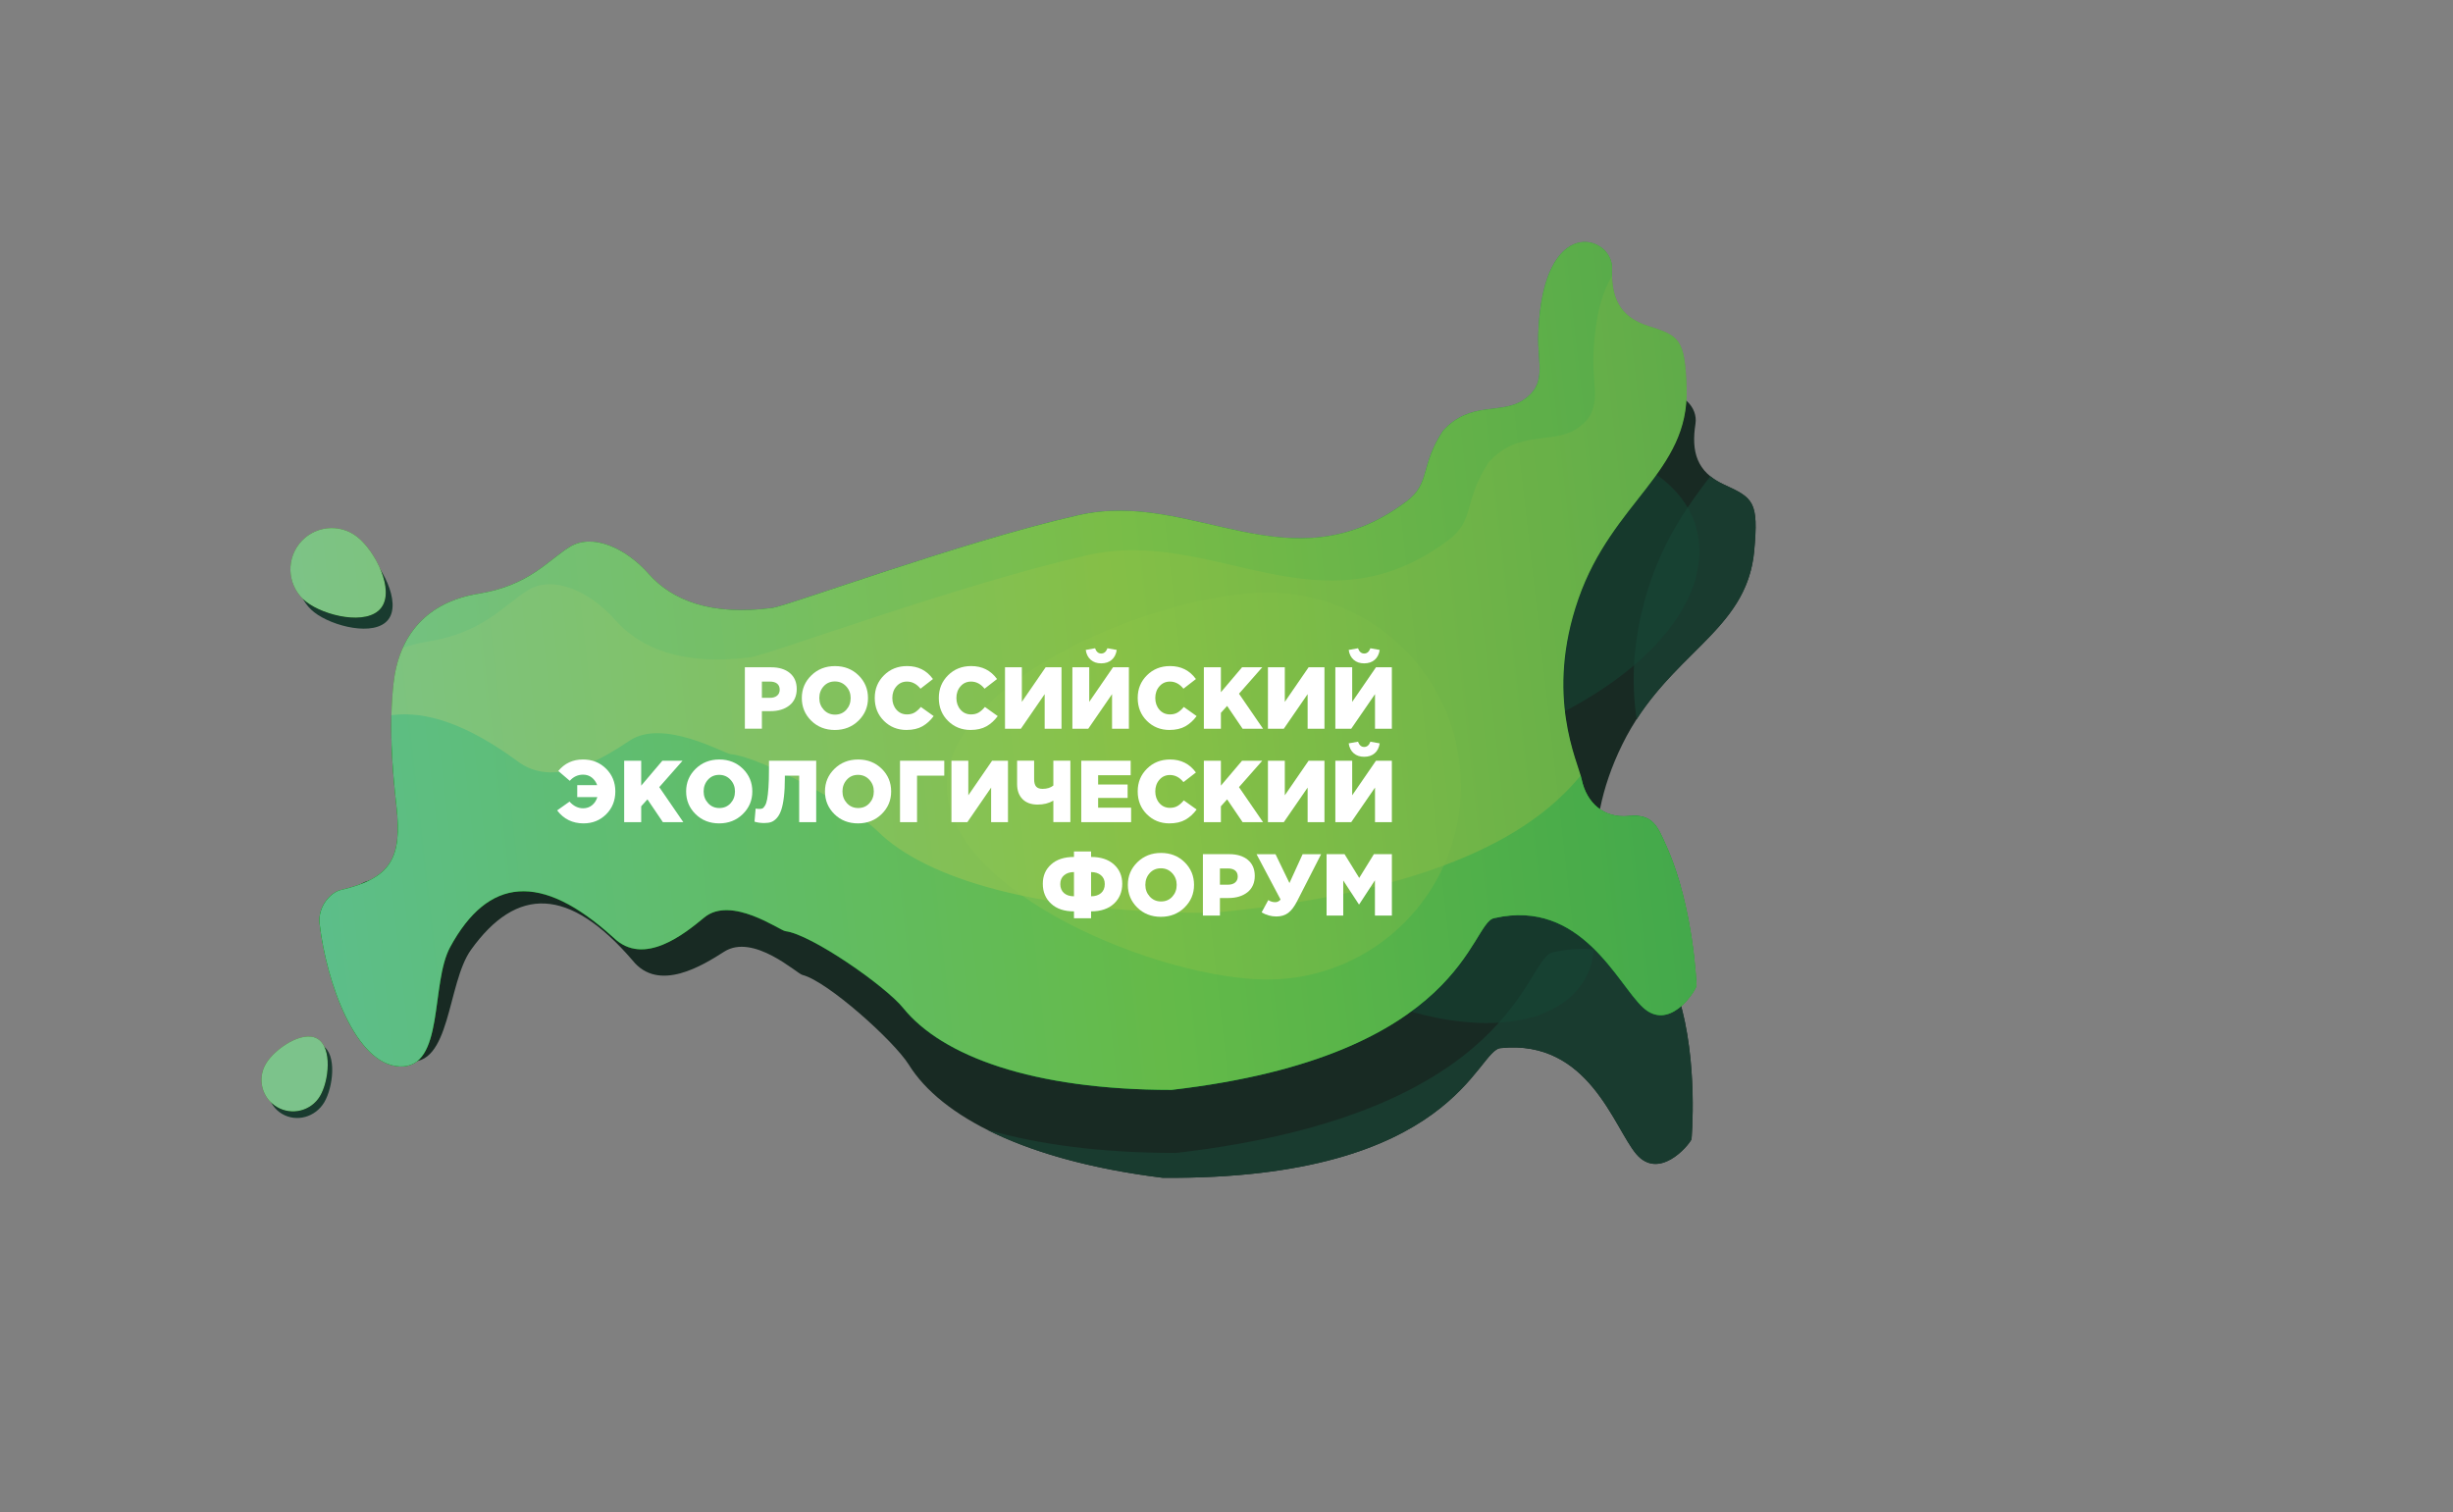
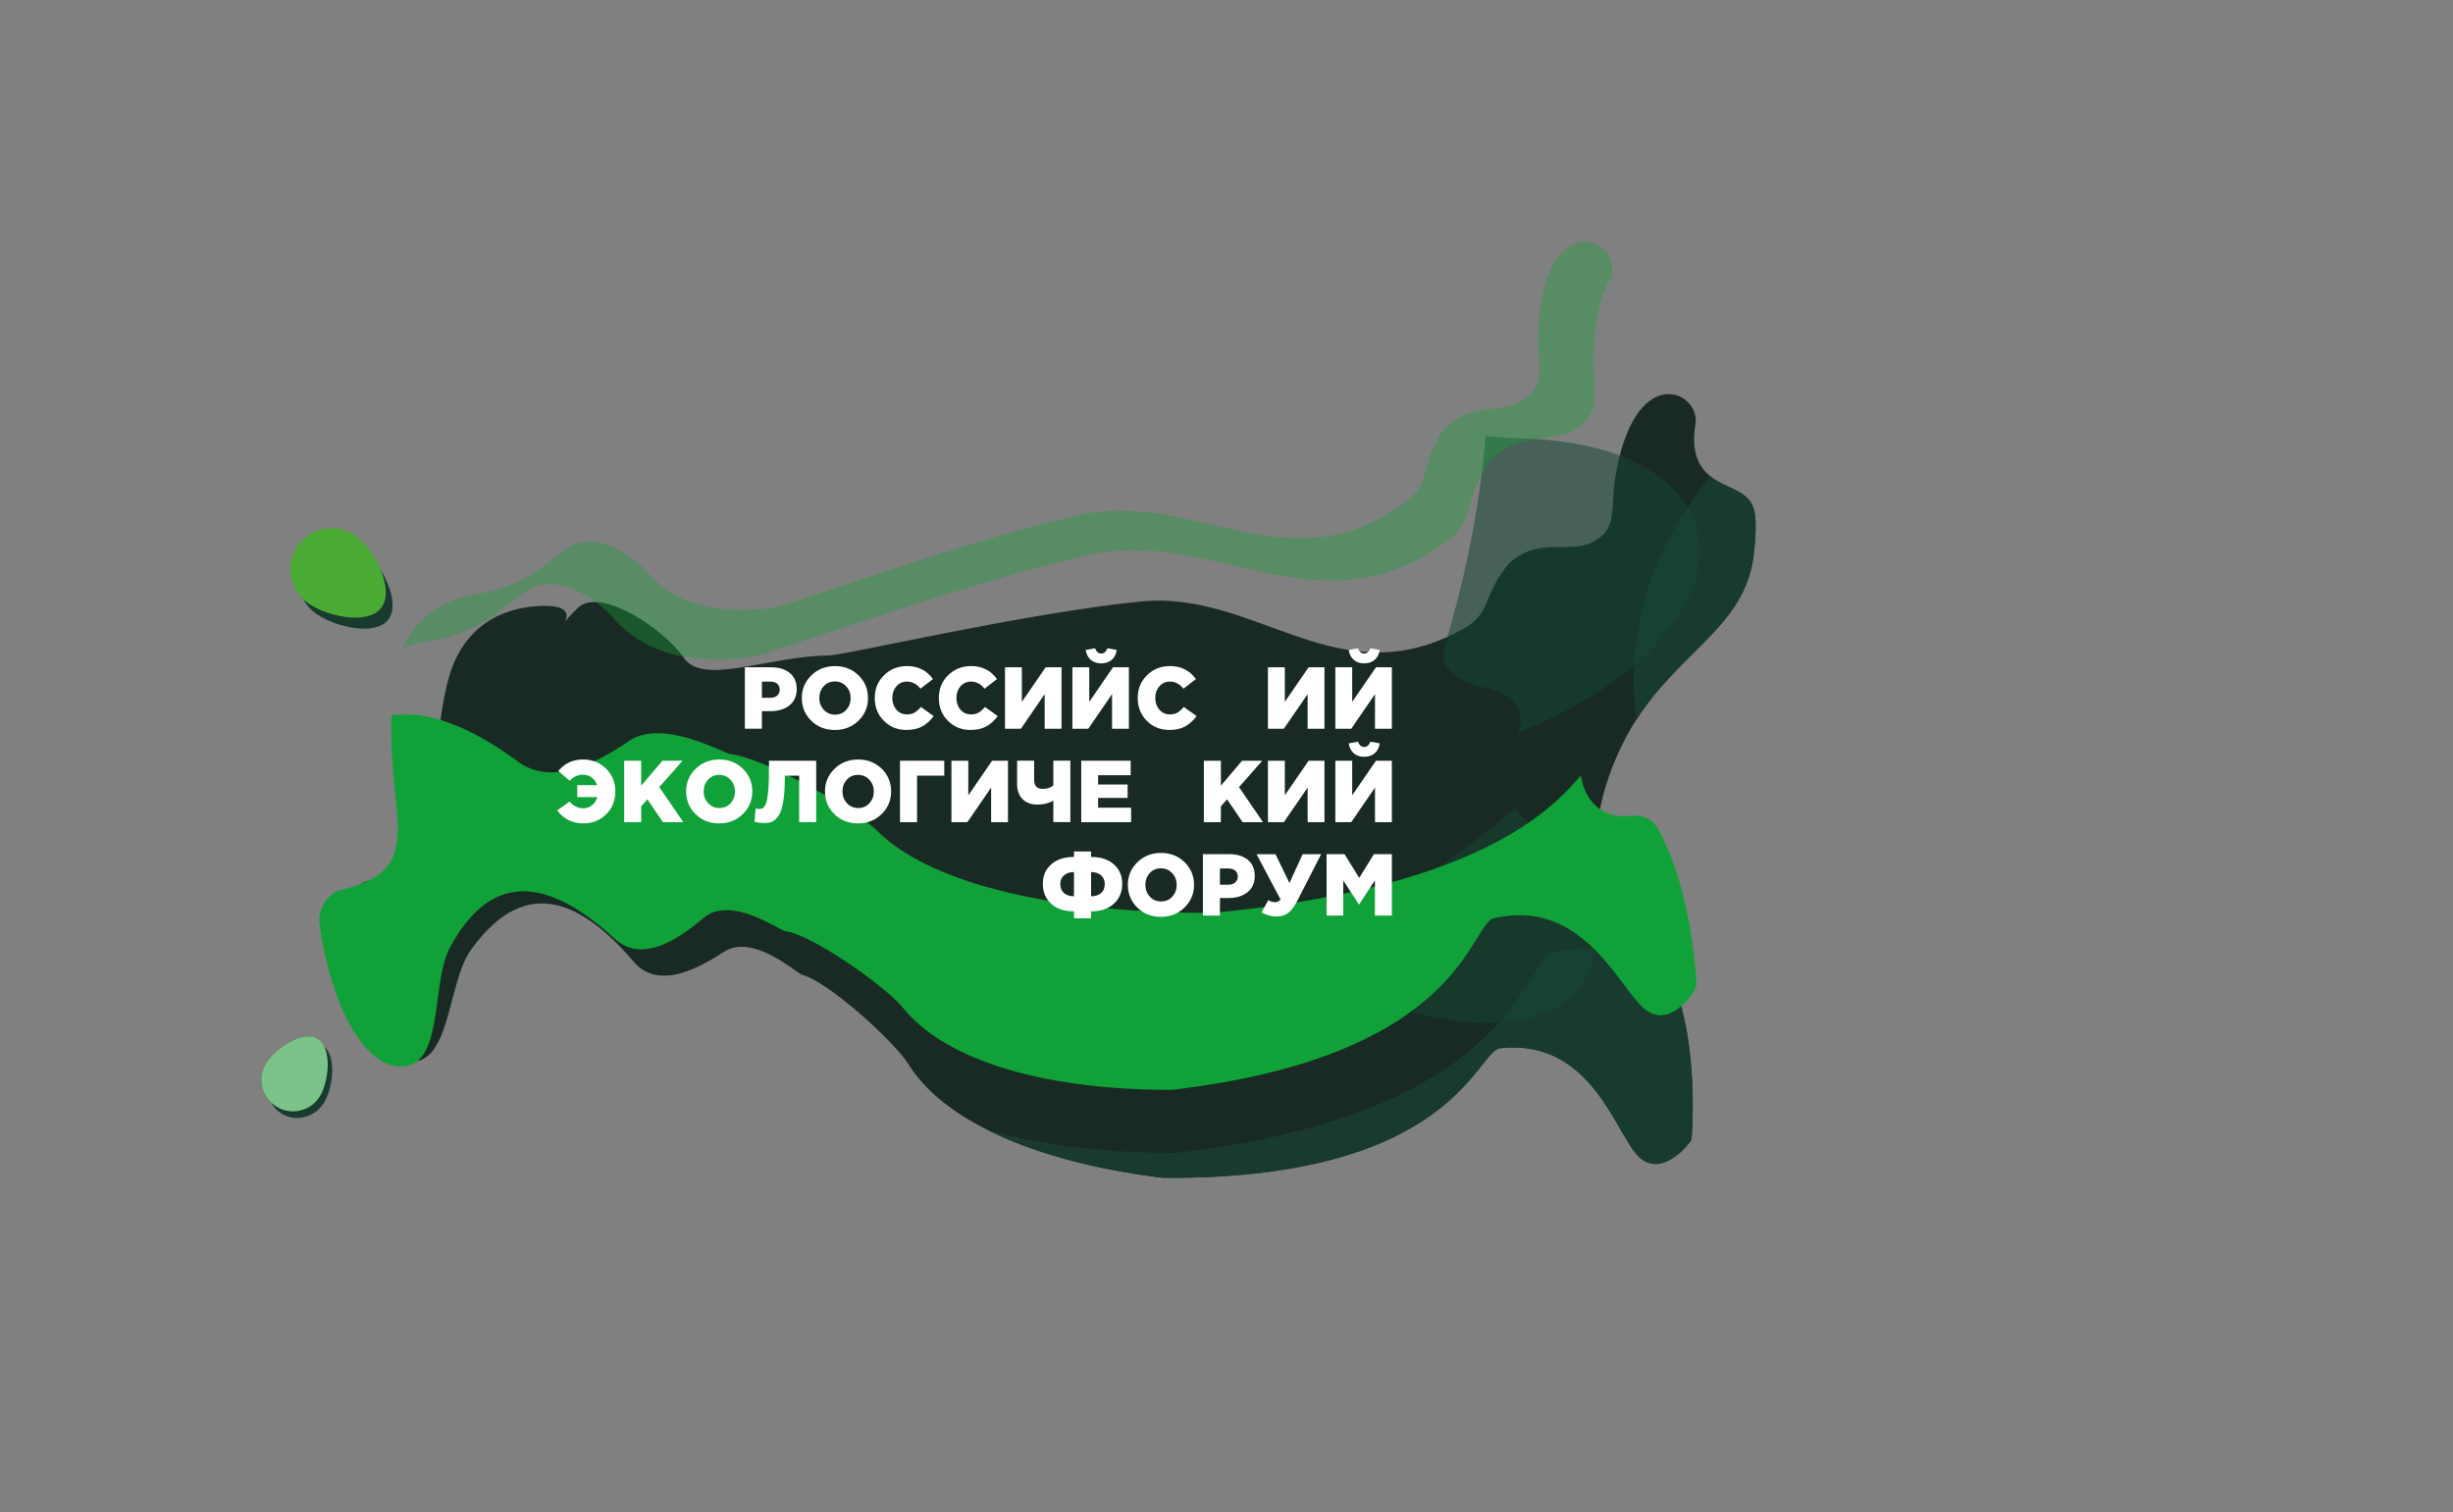
<svg xmlns="http://www.w3.org/2000/svg" xmlns:xlink="http://www.w3.org/1999/xlink" viewBox="0 0 940.68 579.84">
  <rect x="0" y="0" width="940.68" height="579.84" fill="#808080" stroke="none" />
  <defs>
    <style>.cls-1{fill:url(#linear-gradient);}.cls-1,.cls-2,.cls-3,.cls-4,.cls-5,.cls-6,.cls-7,.cls-8,.cls-9,.cls-10,.cls-11{stroke-width:0px;}.cls-2{fill:#5bb136;opacity:.42;}.cls-3{fill:#182a23;}.cls-12{isolation:isolate;}.cls-13{opacity:.39;}.cls-4{fill:none;}.cls-5{fill:#193b2f;}.cls-14{clip-path:url(#clippath-1);}.cls-6{fill:#fff;}.cls-7{fill:#16a038;}.cls-8{fill:url(#linear-gradient-2);}.cls-15{clip-path:url(#clippath);}.cls-9{fill:#10a238;}.cls-10{fill:#164636;opacity:.53;}.cls-16{mix-blend-mode:color-dodge;opacity:.45;}.cls-11{fill:#4aac35;}</style>
    <clipPath id="clippath">
      <path class="cls-4" d="m122.73,420.32c3.42-5.73,4.77-18.52-.96-21.95s-16.36,3.82-19.78,9.55c-3.42,5.73-1.56,13.15,4.17,16.57,5.73,3.42,13.15,1.56,16.57-4.17Z" />
    </clipPath>
    <linearGradient id="linear-gradient" x1="1609.47" y1="80.89" x2="2220.88" y2="-428.39" gradientTransform="translate(-1169.27 -641.52) rotate(33.32)" gradientUnits="userSpaceOnUse">
      <stop offset="0" stop-color="#b8e1f4" />
      <stop offset=".42" stop-color="#cbd85d" />
      <stop offset="1" stop-color="#278166" />
    </linearGradient>
    <clipPath id="clippath-1">
      <path class="cls-4" d="m117.45,230.79c6.88,5.39,23.29,9.24,28.68,2.36,5.39-6.88-2.28-21.89-9.17-27.28-6.88-5.39-16.83-4.18-22.22,2.7s-4.18,16.83,2.7,22.22Zm117.79,128.76c-27.87-25.36-48.06-23.03-62.58,3.61-7.68,14.09-2.08,46.36-19.25,45.82-17.16-.55-28.29-32.69-30.82-54.63-.83-7.18,4.68-12.24,7.94-13,19.16-4.46,23.77-12.01,21.52-32.04-1.75-15.62-2.85-31.69-1.14-47.22,2.03-18.47,12.74-31.2,32.56-34.4,19.57-3.16,26.53-12.75,35.09-18,8.56-5.25,21.35.33,30.23,10.4,8.88,10.07,23.85,16.16,47.38,13.03,6.21-.82,72.85-25.47,117.27-35.54,44.42-10.07,81.14,28.43,126.02-5.36,9.21-6.93,5.1-13.79,13.93-27.04,10.49-11.6,22.21-6.04,30.77-11.76,9.34-6.24,5.35-13.8,5.75-25.29,1.6-46.9,28.72-37.84,28.3-25.13-.36,10.81,2.69,18.46,13.79,21.98,12.06,3.82,14.19,4.85,14.8,24.04,1.02,31.97-28.43,43.24-41.46,80.55-13.03,37.31-.24,62.41,1.2,69.26,1.92,9.16,8.55,14.99,18,14.1,9.44-.9,11.12,4.06,14.4,11.27,10.68,23.52,11.68,53.87,11.68,53.88-.95,2.91-10.66,17.37-20.53,8.29-9.87-9.08-23.69-41.85-56.97-34.29-9.42,1.41-11.09,52.85-123.82,65.88-53.3,0-88.1-13.03-102.91-31.39-6.82-8.46-35.37-28.32-45.18-29.48-2.12-.25-20.79-13.78-31.13-5.23-7.4,6.11-23.2,19.05-34.81,7.69Z" />
    </clipPath>
    <linearGradient id="linear-gradient-2" x1="1585.76" y1="102.69" x2="2197.18" y2="-406.59" xlink:href="#linear-gradient" />
  </defs>
  <g class="cls-12">
    <g id="_Слой_2">
      <g id="_Слой_1-2">
-         <path class="cls-5" d="m124.33,422.75c3.42-5.73,4.94-18.43-.59-21.73-5.52-3.3-15.99,4.05-19.41,9.77-3.42,5.73-1.72,13.05,3.8,16.35,5.52,3.3,12.77,1.33,16.2-4.39Z" />
+         <path class="cls-5" d="m124.33,422.75c3.42-5.73,4.94-18.43-.59-21.73-5.52-3.3-15.99,4.05-19.41,9.77-3.42,5.73-1.72,13.05,3.8,16.35,5.52,3.3,12.77,1.33,16.2-4.39" />
        <path class="cls-11" d="m122.73,420.32c3.42-5.73,4.77-18.52-.96-21.95s-16.36,3.82-19.78,9.55c-3.42,5.73-1.56,13.15,4.17,16.57,5.73,3.42,13.15,1.56,16.57-4.17Z" />
        <g class="cls-15">
          <g class="cls-16">
            <path class="cls-1" d="m750.55,88.16C600.87,1.15,295.08-49.8,146.57,72.95-1.93,195.7,8.79,343.34,93.08,455.76c84.29,112.42,244.95,205.28,421.96-15.16,104.84-130.56,300.42,89.22,403.97-36.49,63.59-77.2-18.78-228.94-168.46-315.94Z" />
          </g>
        </g>
        <path class="cls-5" d="m120.54,234.83c6.88,5.39,23.13,9.44,28.33,2.8,5.2-6.64-2.63-21.44-9.52-26.83-6.88-5.39-16.67-4.38-21.87,2.26-5.2,6.64-3.83,16.38,3.05,21.77Z" />
        <path class="cls-3" d="m242.57,368.3c-24.33-28.32-44.46-28.47-61.96-4.05-9.26,12.92-7.67,45.33-24.48,42.71-16.81-2.62-23.85-35.57-23.68-57.45.06-7.16,6.09-11.47,9.38-11.82,19.37-2.06,24.83-8.92,25.04-28.89.17-15.57,1.04-31.5,4.6-46.56,4.24-17.91,16.31-29.13,36.19-29.87,19.63-.73.81,13.69,13.92.78,8.5-8.37,33.08,8.08,40.59,19.05,7.51,10.98,32.11-.6,55.62-.82,6.2-.06,74.71-16.2,119.6-20.71,44.89-4.51,76.32,37.79,124.54,10.02,9.9-5.7,6.68-12.94,16.98-24.9,11.72-10.13,22.57-3.25,31.68-7.83,9.94-5,6.94-12.92,8.72-24.17,7.26-45.92,32.82-33.72,30.87-21.27-1.66,10.58.4,18.48,10.89,23.28,11.39,5.22,13.36,6.49,11.63,25.43-2.88,31.56-33.19,39.06-50.53,74.16-17.34,35.1-7.81,61.32-7.23,68.24.77,9.24,6.58,15.78,15.98,16.04,9.39.26,10.44,5.34,12.79,12.83,7.65,24.42,4.95,54.37,4.94,54.39-1.29,2.75-12.59,15.79-21.19,5.66-8.6-10.13-18.21-44.02-51.85-40.63-9.43.24-17.31,50.61-129.72,49.75-52.41-6.47-85.03-23.5-97.36-43.34-5.68-9.14-31.33-32.13-40.84-34.46-2.05-.5-18.77-16.07-29.97-8.92-8.01,5.11-25.12,15.92-35.16,3.34Z" />
        <path class="cls-5" d="m672.71,211.24c1.72-18.93-.24-20.21-11.63-25.43-2.05-.94-3.76-1.99-5.2-3.16-8.31,10.76-16.84,22.91-22.62,39.45-7.6,21.76-7.68,39.97-5.64,53.74,17.58-27.23,42.5-36.13,45.1-64.6Z" />
        <path class="cls-5" d="m627.48,369.27c-2.36-.51-4.41-1.48-6.15-2.82-7.29-2.67-15.75-3.52-25.73-1.26-11,1.65-12.95,61.73-144.61,76.95-28.92,0-53.17-3.29-72.59-8.96,16.68,8.43,39.21,15.01,67.51,18.5,112.41.86,120.29-49.51,129.72-49.75,33.64-3.4,43.25,30.5,51.85,40.63,8.6,10.13,19.9-2.91,21.19-5.66,0-.02,2.69-29.78-4.87-54.15-4.6-5.11-9.95-9.97-16.32-13.48Z" />
        <path class="cls-10" d="m578.96,168.02h0c-3.11-.23-6.19-.49-9.26-.76-2.2,26.32-7.41,53.12-15.67,80.24h0c-2.41,7.91,3.82,14,14.99,16.15,7.21,1.39,12.4,4.77,13.75,9.73.76,2.8.41,5.39-.67,7.78l5.21-2.28c89.85-39.3,84.48-110.55-8.35-110.86Z" />
        <path class="cls-10" d="m585.82,315.47h0c-1.67-1.85-3.3-3.71-4.93-5.57-15.84,13.98-33.69,26.58-53.47,37.67h0c-5.77,3.24-5.55,10.2-.28,17.63,3.39,4.79,4.52,9.62,2.55,13.23-1.11,2.04-2.75,3.34-4.69,4.12l4.27,1.57c73.66,27.04,110-17.09,56.55-68.66Z" />
        <path class="cls-11" d="m117.45,230.79c6.88,5.39,23.29,9.24,28.68,2.36,5.39-6.88-2.28-21.89-9.17-27.28-6.88-5.39-16.83-4.18-22.22,2.7s-4.18,16.83,2.7,22.22Z" />
-         <path class="cls-11" d="m235.23,359.55c-27.87-25.36-48.06-23.03-62.58,3.61-7.68,14.09-2.08,46.36-19.25,45.82-17.16-.55-28.29-32.69-30.82-54.63-.83-7.18,4.68-12.24,7.94-13,19.16-4.46,23.77-12.01,21.52-32.04-1.75-15.62-2.85-31.69-1.14-47.22,2.03-18.47,12.74-31.2,32.56-34.4,19.57-3.16,26.53-12.75,35.09-18,8.56-5.25,21.35.33,30.23,10.4,8.88,10.07,23.85,16.16,47.38,13.03,6.21-.82,72.85-25.47,117.27-35.54,44.42-10.07,81.14,28.43,126.02-5.36,9.21-6.93,5.1-13.79,13.93-27.04,10.49-11.6,22.21-6.04,30.77-11.76,9.34-6.24,5.35-13.8,5.75-25.29,1.6-46.9,28.72-37.84,28.3-25.13-.36,10.81,2.69,18.46,13.79,21.98,12.06,3.82,14.19,4.85,14.8,24.04,1.02,31.97-28.43,43.24-41.46,80.55-13.03,37.31-.24,62.41,1.2,69.26,1.92,9.16,8.55,14.99,18,14.1,9.44-.9,11.12,4.06,14.4,11.27,10.68,23.52,11.68,53.87,11.68,53.88-.95,2.91-10.66,17.37-20.53,8.29-9.87-9.08-23.69-41.85-56.97-34.29-9.42,1.41-11.09,52.85-123.82,65.88-53.3,0-88.1-13.03-102.91-31.39-6.82-8.46-35.37-28.32-45.18-29.48-2.12-.25-20.79-13.78-31.13-5.23-7.4,6.11-23.2,19.05-34.81,7.69Z" />
        <g class="cls-13">
          <path class="cls-7" d="m644.47,339.69c-1.48-5.24-3.3-10.52-5.56-15.5-3.11-6.86-4.8-11.67-13.08-11.35,1.56,5.38,3.06,9.25,3.52,11.43,1.78,8.49,7.24,14.36,15.12,15.41Z" />
          <path class="cls-7" d="m164,246.03c21.53-3.48,29.18-14.03,38.59-19.8,9.42-5.77,23.48.36,33.25,11.44,9.77,11.07,26.23,17.77,52.12,14.33,6.83-.91,80.13-28.01,128.99-39.09,48.86-11.07,89.25,31.27,138.61-5.89,10.13-7.63,5.61-15.17,15.33-29.75,11.54-12.76,24.43-6.65,33.84-12.94,10.28-6.87,5.89-15.18,6.32-27.82.51-14.88,3.35-24.61,7.13-30.63-.03-.94-.04-1.9,0-2.89.42-12.71-26.7-21.77-28.3,25.13-.39,11.48,3.6,19.05-5.75,25.29-8.56,5.72-20.27.16-30.77,11.76-8.84,13.26-4.72,20.11-13.93,27.04-44.88,33.79-81.6-4.71-126.02,5.36-44.42,10.07-111.06,34.71-117.27,35.54-23.53,3.13-38.5-2.96-47.38-13.03-8.88-10.07-21.67-15.65-30.23-10.4-8.56,5.25-15.51,14.84-35.09,18-14.47,2.34-24.07,9.78-29,20.8,2.94-1.06,6.1-1.91,9.54-2.46Z" />
          <path class="cls-7" d="m123.9,362.83c4.87-4.71,6.51-11.37,6-21.3-3.29,1.19-8.1,6.07-7.32,12.81.31,2.7.75,5.56,1.32,8.49Z" />
          <path class="cls-7" d="m152.12,395.04c-1.89,3.46-3.04,7.92-3.91,12.75,1.67.71,3.4,1.13,5.2,1.19,13.1.42,12.94-18.3,15.55-33.44-6.27,3.82-11.86,10.36-16.84,19.5Z" />
        </g>
        <path class="cls-9" d="m624.51,312.93c-9.45.9-16.08-4.93-18-14.1-.08-.39-.21-.85-.36-1.37-13.83,16.52-44.94,43.68-141.52,52.64-66.37,0-109.69-13.03-128.13-31.39-8.49-8.46-44.04-28.32-56.25-29.48-2.64-.25-25.88-13.78-38.76-5.23-9.21,6.11-28.88,19.05-43.35,7.69-18.65-13.63-34.53-19.25-48.05-17.41-.29,11.65.64,23.46,1.94,35.02,2.25,20.04-2.36,27.58-21.52,32.04-3.26.76-8.77,5.82-7.94,13,2.53,21.94,13.66,54.08,30.82,54.63,17.16.55,11.57-31.73,19.25-45.82,14.52-26.63,34.71-28.97,62.58-3.61,11.62,11.37,27.41-1.57,34.81-7.69,10.34-8.55,29.01,4.98,31.13,5.23,9.81,1.16,38.36,21.02,45.18,29.48,14.81,18.36,49.6,31.39,102.91,31.39,112.73-13.03,114.4-64.47,123.82-65.88,33.28-7.56,47.1,25.21,56.97,34.29,9.87,9.08,19.58-5.38,20.53-8.29,0-.02-.99-30.36-11.68-53.88-3.27-7.21-4.96-12.17-14.4-11.27Z" />
-         <path class="cls-2" d="m560.24,301.42c0-40.98-33.22-74.21-74.21-74.21s-122.94,33.22-122.94,74.21,81.96,74.21,122.94,74.21,74.21-33.22,74.21-74.21Z" />
        <g class="cls-14">
          <g class="cls-16">
-             <path class="cls-8" d="m718.77,93.35C569.09,6.34,263.3-44.61,114.79,78.14-33.71,200.89-22.99,348.53,61.3,460.95c84.29,112.42,244.95,205.28,421.96-15.16,104.84-130.56,300.42,89.22,403.97-36.49,63.59-77.2-18.78-228.94-168.46-315.94Z" />
-           </g>
+             </g>
        </g>
        <path class="cls-6" d="m285.64,279.46v-23.56h10.1c3.01,0,5.39.74,7.15,2.2,1.76,1.47,2.64,3.52,2.64,6.14s-.93,4.78-2.79,6.26c-1.86,1.48-4.31,2.22-7.34,2.22h-3.23v6.73h-6.53Zm6.53-11.85h3.1c1.17,0,2.08-.28,2.74-.84.66-.56.99-1.32.99-2.29s-.33-1.78-.99-2.31c-.66-.53-1.59-.79-2.78-.79h-3.06v6.23Z" />
        <path class="cls-6" d="m329.21,276.37c-2.43,2.38-5.46,3.57-9.07,3.57s-6.63-1.18-9.04-3.55c-2.41-2.37-3.62-5.27-3.62-8.7s1.22-6.31,3.65-8.68c2.43-2.38,5.46-3.57,9.07-3.57s6.62,1.18,9.04,3.55c2.41,2.37,3.62,5.27,3.62,8.7s-1.22,6.3-3.65,8.68m-9-2.32c1.77,0,3.21-.62,4.33-1.85,1.11-1.23,1.67-2.74,1.67-4.51s-.57-3.25-1.72-4.49c-1.14-1.24-2.59-1.87-4.34-1.87s-3.18.62-4.29,1.85c-1.11,1.23-1.67,2.74-1.67,4.51s.57,3.25,1.7,4.49,2.58,1.87,4.33,1.87" />
        <path class="cls-6" d="m347.6,279.93c-3.41,0-6.29-1.16-8.63-3.48-2.34-2.32-3.52-5.24-3.52-8.77s1.18-6.36,3.55-8.72c2.37-2.36,5.32-3.53,8.87-3.53,4.2,0,7.49,1.66,9.9,4.98l-4.78,3.7c-1.46-1.82-3.19-2.73-5.18-2.73-1.64,0-2.99.61-4.04,1.82-1.06,1.21-1.58,2.7-1.58,4.48s.53,3.29,1.58,4.49c1.05,1.2,2.4,1.8,4.04,1.8,1.14,0,2.12-.24,2.93-.72.81-.48,1.6-1.2,2.39-2.14l4.91,3.5c-1.23,1.68-2.67,2.99-4.31,3.92-1.64.93-3.68,1.4-6.13,1.4" />
        <path class="cls-6" d="m372.17,279.93c-3.41,0-6.29-1.16-8.63-3.48-2.34-2.32-3.52-5.24-3.52-8.77s1.18-6.36,3.55-8.72c2.37-2.36,5.32-3.53,8.87-3.53,4.2,0,7.49,1.66,9.9,4.98l-4.78,3.7c-1.46-1.82-3.19-2.73-5.18-2.73-1.64,0-2.99.61-4.04,1.82-1.06,1.21-1.58,2.7-1.58,4.48s.53,3.29,1.58,4.49c1.05,1.2,2.4,1.8,4.04,1.8,1.14,0,2.12-.24,2.93-.72.81-.48,1.6-1.2,2.39-2.14l4.91,3.5c-1.24,1.68-2.67,2.99-4.31,3.92-1.64.93-3.68,1.4-6.13,1.4" />
        <polygon class="cls-6" points="385.4 279.46 385.4 255.9 391.86 255.9 391.86 269.16 400.98 255.9 407.07 255.9 407.07 279.46 400.61 279.46 400.61 266.2 391.49 279.46 385.4 279.46" />
        <path class="cls-6" d="m411.24,279.46v-23.56h6.46v13.26l9.12-13.26h6.09v23.56h-6.46v-13.26l-9.12,13.26h-6.09Zm11.04-25.07c-1.62,0-2.95-.45-3.99-1.35-1.04-.9-1.69-2.17-1.93-3.8l3.57-.64c.49,1.35,1.28,2.02,2.36,2.02s1.9-.67,2.39-2.02l3.57.64c-.25,1.64-.89,2.91-1.93,3.8-1.04.9-2.38,1.35-4.02,1.35" />
        <path class="cls-6" d="m448.44,279.93c-3.41,0-6.29-1.16-8.63-3.48-2.34-2.32-3.52-5.24-3.52-8.77s1.18-6.36,3.55-8.72c2.37-2.36,5.32-3.53,8.87-3.53,4.2,0,7.49,1.66,9.9,4.98l-4.78,3.7c-1.46-1.82-3.19-2.73-5.18-2.73-1.64,0-2.99.61-4.04,1.82-1.06,1.21-1.58,2.7-1.58,4.48s.53,3.29,1.58,4.49c1.05,1.2,2.4,1.8,4.04,1.8,1.14,0,2.12-.24,2.93-.72.81-.48,1.6-1.2,2.39-2.14l4.91,3.5c-1.23,1.68-2.67,2.99-4.31,3.92-1.64.93-3.68,1.4-6.13,1.4" />
-         <polygon class="cls-6" points="461.66 279.46 461.66 255.9 468.19 255.9 468.19 265.46 476.3 255.9 484.05 255.9 475.13 266.03 484.35 279.46 476.51 279.46 470.58 270.71 468.19 273.37 468.19 279.46 461.66 279.46" />
        <polygon class="cls-6" points="486.23 279.46 486.23 255.9 492.7 255.9 492.7 269.16 501.82 255.9 507.91 255.9 507.91 279.46 501.45 279.46 501.45 266.2 492.32 279.46 486.23 279.46" />
        <path class="cls-6" d="m512.08,279.46v-23.56h6.46v13.26l9.12-13.26h6.09v23.56h-6.46v-13.26l-9.12,13.26h-6.09Zm11.04-25.07c-1.62,0-2.95-.45-3.99-1.35-1.04-.9-1.69-2.17-1.93-3.8l3.57-.64c.49,1.35,1.28,2.02,2.36,2.02s1.9-.67,2.39-2.02l3.57.64c-.25,1.64-.89,2.91-1.93,3.8-1.04.9-2.38,1.35-4.02,1.35" />
        <path class="cls-6" d="m223.81,315.76c-4.26,0-7.65-1.66-10.16-4.98l4.75-3.37c1.53,1.7,3.27,2.56,5.22,2.56,1.32,0,2.47-.39,3.43-1.18.96-.79,1.64-1.82,2.02-3.1h-7.71v-4.61h7.64c-.43-1.19-1.11-2.15-2.05-2.9-.94-.74-2.05-1.11-3.33-1.11-2.02,0-3.73.79-5.12,2.36l-4.41-3.77c2.42-2.94,5.58-4.41,9.46-4.41,3.55,0,6.5,1.18,8.87,3.53,2.37,2.36,3.55,5.26,3.55,8.72s-1.17,6.45-3.52,8.77c-2.34,2.32-5.22,3.48-8.63,3.48" />
        <polygon class="cls-6" points="239.36 315.29 239.36 291.73 245.89 291.73 245.89 301.29 254 291.73 261.74 291.73 252.82 301.86 262.04 315.29 254.2 315.29 248.28 306.54 245.89 309.2 245.89 315.29 239.36 315.29" />
        <path class="cls-6" d="m284.85,312.19c-2.43,2.38-5.46,3.57-9.07,3.57s-6.63-1.18-9.04-3.55c-2.41-2.37-3.62-5.27-3.62-8.7s1.22-6.31,3.65-8.68c2.43-2.38,5.46-3.57,9.07-3.57s6.62,1.18,9.04,3.55c2.41,2.37,3.62,5.27,3.62,8.7s-1.22,6.3-3.65,8.68m-9-2.32c1.77,0,3.21-.62,4.33-1.85,1.11-1.23,1.67-2.74,1.67-4.51s-.57-3.25-1.72-4.49c-1.14-1.24-2.59-1.87-4.34-1.87s-3.18.62-4.29,1.85c-1.11,1.23-1.67,2.74-1.67,4.51s.57,3.25,1.7,4.49c1.13,1.24,2.58,1.87,4.33,1.87" />
        <path class="cls-6" d="m293.24,315.63c-1.53,0-2.83-.18-3.9-.54l.44-5.01c.4.09.91.13,1.51.13.45,0,.82-.07,1.11-.2.29-.13.61-.49.96-1.06.35-.57.62-1.38.82-2.42.2-1.04.37-2.54.51-4.48.14-1.94.2-4.29.2-7.05v-3.27h18.11v23.56h-6.53v-17.84h-5.49v.91c0,2.81-.12,5.24-.37,7.3-.25,2.06-.59,3.73-1.03,5-.44,1.27-.99,2.28-1.67,3.03-.67.75-1.37,1.26-2.1,1.53-.73.27-1.59.4-2.58.4" />
        <path class="cls-6" d="m338.09,312.19c-2.43,2.38-5.46,3.57-9.07,3.57s-6.63-1.18-9.04-3.55c-2.41-2.37-3.62-5.27-3.62-8.7s1.22-6.31,3.65-8.68c2.43-2.38,5.46-3.57,9.07-3.57s6.62,1.18,9.04,3.55c2.41,2.37,3.62,5.27,3.62,8.7s-1.22,6.3-3.65,8.68m-9-2.32c1.77,0,3.21-.62,4.33-1.85,1.11-1.23,1.67-2.74,1.67-4.51s-.57-3.25-1.72-4.49c-1.14-1.24-2.59-1.87-4.34-1.87s-3.18.62-4.29,1.85c-1.11,1.23-1.67,2.74-1.67,4.51s.57,3.25,1.7,4.49c1.13,1.24,2.58,1.87,4.33,1.87" />
        <polygon class="cls-6" points="345.14 315.29 345.14 291.73 362.11 291.73 362.11 297.45 351.67 297.45 351.67 315.29 345.14 315.29" />
        <polygon class="cls-6" points="364.86 315.29 364.86 291.73 371.33 291.73 371.33 304.99 380.45 291.73 386.54 291.73 386.54 315.29 380.08 315.29 380.08 302.03 370.96 315.29 364.86 315.29" />
        <path class="cls-6" d="m403.94,315.29v-8.25c-1.73,1.01-3.74,1.51-6.02,1.51-2.47,0-4.4-.69-5.79-2.09-1.39-1.39-2.09-3.32-2.09-5.79v-8.95h6.53v7.1c0,1.28.25,2.22.76,2.81.51.59,1.33.89,2.47.89,1.71,0,3.09-.43,4.14-1.28v-9.53h6.53v23.56h-6.53Z" />
        <polygon class="cls-6" points="414.64 315.29 414.64 291.73 433.59 291.73 433.59 297.29 421.11 297.29 421.11 300.85 432.42 300.85 432.42 306 421.11 306 421.11 309.74 433.76 309.74 433.76 315.29 414.64 315.29" />
-         <path class="cls-6" d="m448.44,315.76c-3.41,0-6.29-1.16-8.63-3.48-2.34-2.32-3.52-5.24-3.52-8.77s1.18-6.36,3.55-8.72c2.37-2.36,5.32-3.53,8.87-3.53,4.2,0,7.49,1.66,9.9,4.98l-4.78,3.7c-1.46-1.82-3.19-2.73-5.18-2.73-1.64,0-2.99.61-4.04,1.82-1.06,1.21-1.58,2.7-1.58,4.48s.53,3.29,1.58,4.49c1.05,1.2,2.4,1.8,4.04,1.8,1.14,0,2.12-.24,2.93-.72.81-.48,1.6-1.2,2.39-2.14l4.91,3.5c-1.23,1.68-2.67,2.99-4.31,3.92-1.64.93-3.68,1.4-6.13,1.4" />
        <polygon class="cls-6" points="461.66 315.29 461.66 291.73 468.19 291.73 468.19 301.29 476.3 291.73 484.05 291.73 475.13 301.86 484.35 315.29 476.51 315.29 470.58 306.54 468.19 309.2 468.19 315.29 461.66 315.29" />
        <polygon class="cls-6" points="486.23 315.29 486.23 291.73 492.7 291.73 492.7 304.99 501.82 291.73 507.91 291.73 507.91 315.29 501.45 315.29 501.45 302.03 492.32 315.29 486.23 315.29" />
        <path class="cls-6" d="m512.08,315.29v-23.56h6.46v13.26l9.12-13.26h6.09v23.56h-6.46v-13.26l-9.12,13.26h-6.09Zm11.04-25.07c-1.62,0-2.95-.45-3.99-1.35-1.04-.9-1.69-2.17-1.93-3.8l3.57-.64c.49,1.35,1.28,2.02,2.36,2.02s1.9-.67,2.39-2.02l3.57.64c-.25,1.64-.89,2.91-1.93,3.8-1.04.9-2.38,1.35-4.02,1.35" />
        <path class="cls-6" d="m411.85,352.13v-2.63c-3.72,0-6.65-.98-8.77-2.95-2.12-1.96-3.18-4.5-3.18-7.62s1.07-5.53,3.2-7.44c2.13-1.91,5.05-2.86,8.75-2.86v-2.09h6.56v2.09c3.7,0,6.62.95,8.75,2.86,2.13,1.91,3.2,4.39,3.2,7.44s-1.06,5.66-3.18,7.62c-2.12,1.96-5.04,2.95-8.77,2.95v2.63h-6.56Zm0-8.41v-9.29c-1.57,0-2.84.41-3.8,1.23-.97.82-1.45,1.95-1.45,3.38s.48,2.63,1.43,3.45c.95.82,2.23,1.23,3.82,1.23m6.56,0c1.59,0,2.87-.41,3.82-1.23.95-.82,1.43-1.97,1.43-3.45s-.48-2.56-1.45-3.38c-.96-.82-2.23-1.23-3.8-1.23v9.29Z" />
        <path class="cls-6" d="m454.24,348.02c-2.43,2.38-5.46,3.57-9.07,3.57s-6.63-1.18-9.04-3.55c-2.41-2.37-3.62-5.27-3.62-8.7s1.22-6.31,3.65-8.68c2.43-2.38,5.46-3.57,9.07-3.57s6.62,1.18,9.04,3.55c2.41,2.37,3.62,5.27,3.62,8.7s-1.22,6.3-3.65,8.68m-9-2.32c1.77,0,3.21-.62,4.33-1.85,1.11-1.23,1.67-2.74,1.67-4.51s-.57-3.25-1.72-4.49c-1.14-1.24-2.59-1.87-4.34-1.87s-3.18.62-4.29,1.85c-1.11,1.23-1.67,2.74-1.67,4.51s.57,3.25,1.7,4.49c1.13,1.24,2.58,1.87,4.33,1.87" />
        <path class="cls-6" d="m461.29,351.12v-23.56h10.1c3.01,0,5.39.74,7.15,2.2,1.76,1.47,2.64,3.52,2.64,6.14s-.93,4.78-2.79,6.26c-1.86,1.48-4.31,2.22-7.34,2.22h-3.23v6.73h-6.53Zm6.53-11.85h3.1c1.17,0,2.08-.28,2.74-.84.66-.56.99-1.32.99-2.29s-.33-1.78-.99-2.31c-.66-.53-1.59-.79-2.78-.79h-3.06v6.23Z" />
        <path class="cls-6" d="m489.46,351.46c-2,0-3.88-.53-5.65-1.58l2.56-4.71c.81.54,1.69.81,2.66.81.79,0,1.47-.34,2.05-1.01l-9.22-17.4h7.27l5.35,11.07,5.05-11.07h7.1l-9.19,17.97c-1.08,2.13-2.23,3.65-3.45,4.56-1.22.91-2.73,1.36-4.53,1.36" />
        <polygon class="cls-6" points="508.72 351.12 508.72 327.56 515.61 327.56 521.24 336.68 526.86 327.56 533.76 327.56 533.76 351.12 527.26 351.12 527.26 337.59 521.24 346.81 521.1 346.81 515.11 337.66 515.11 351.12 508.72 351.12" />
      </g>
    </g>
  </g>
</svg>